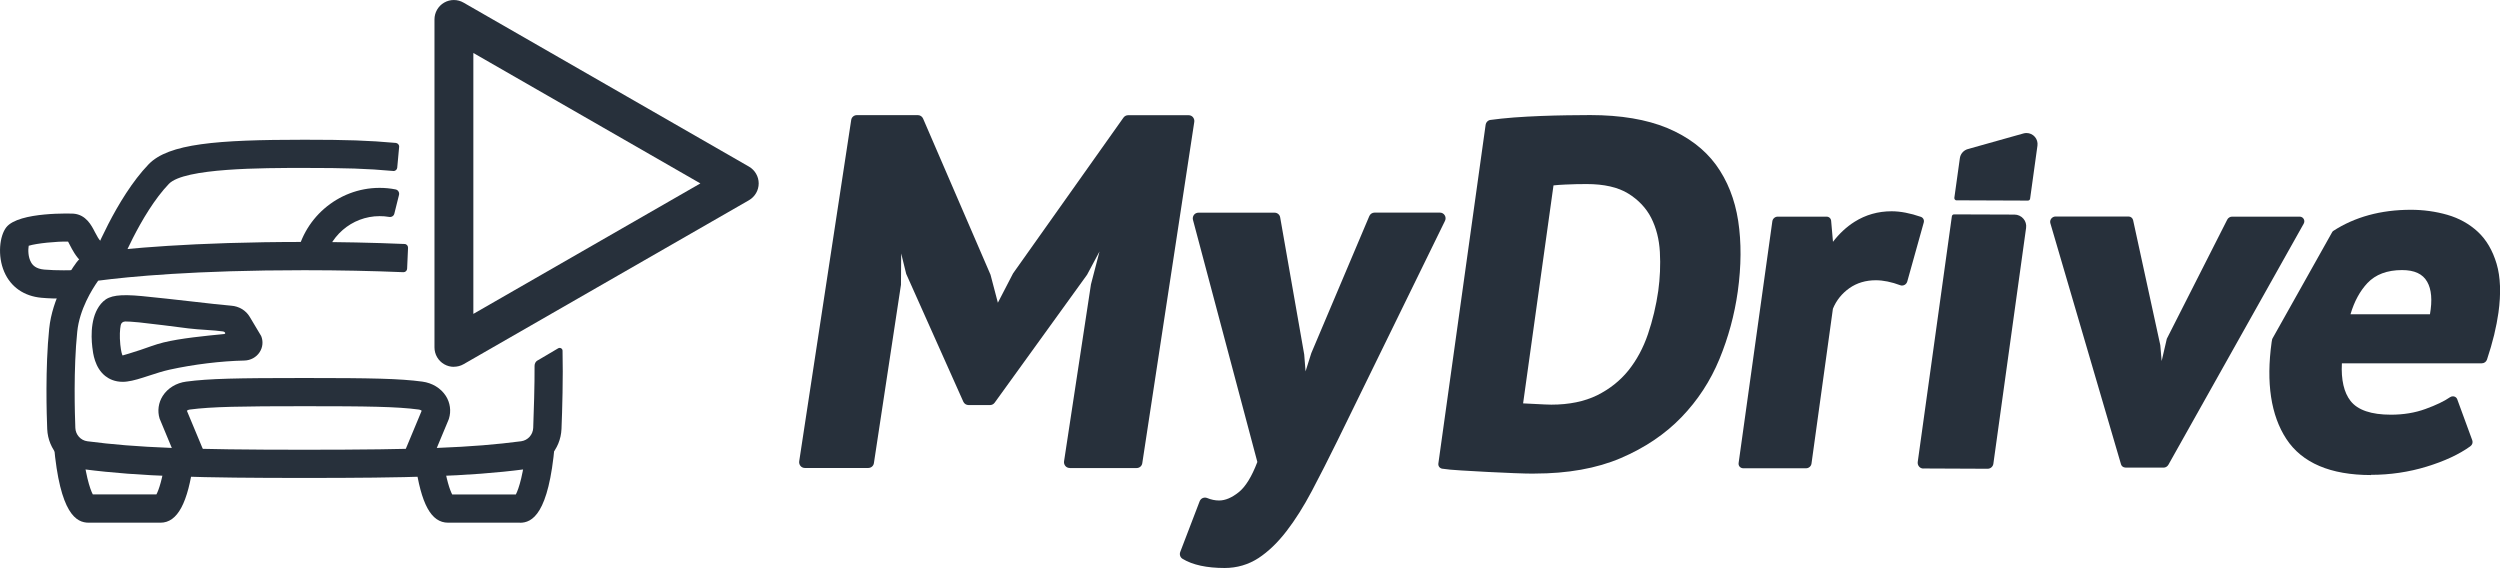
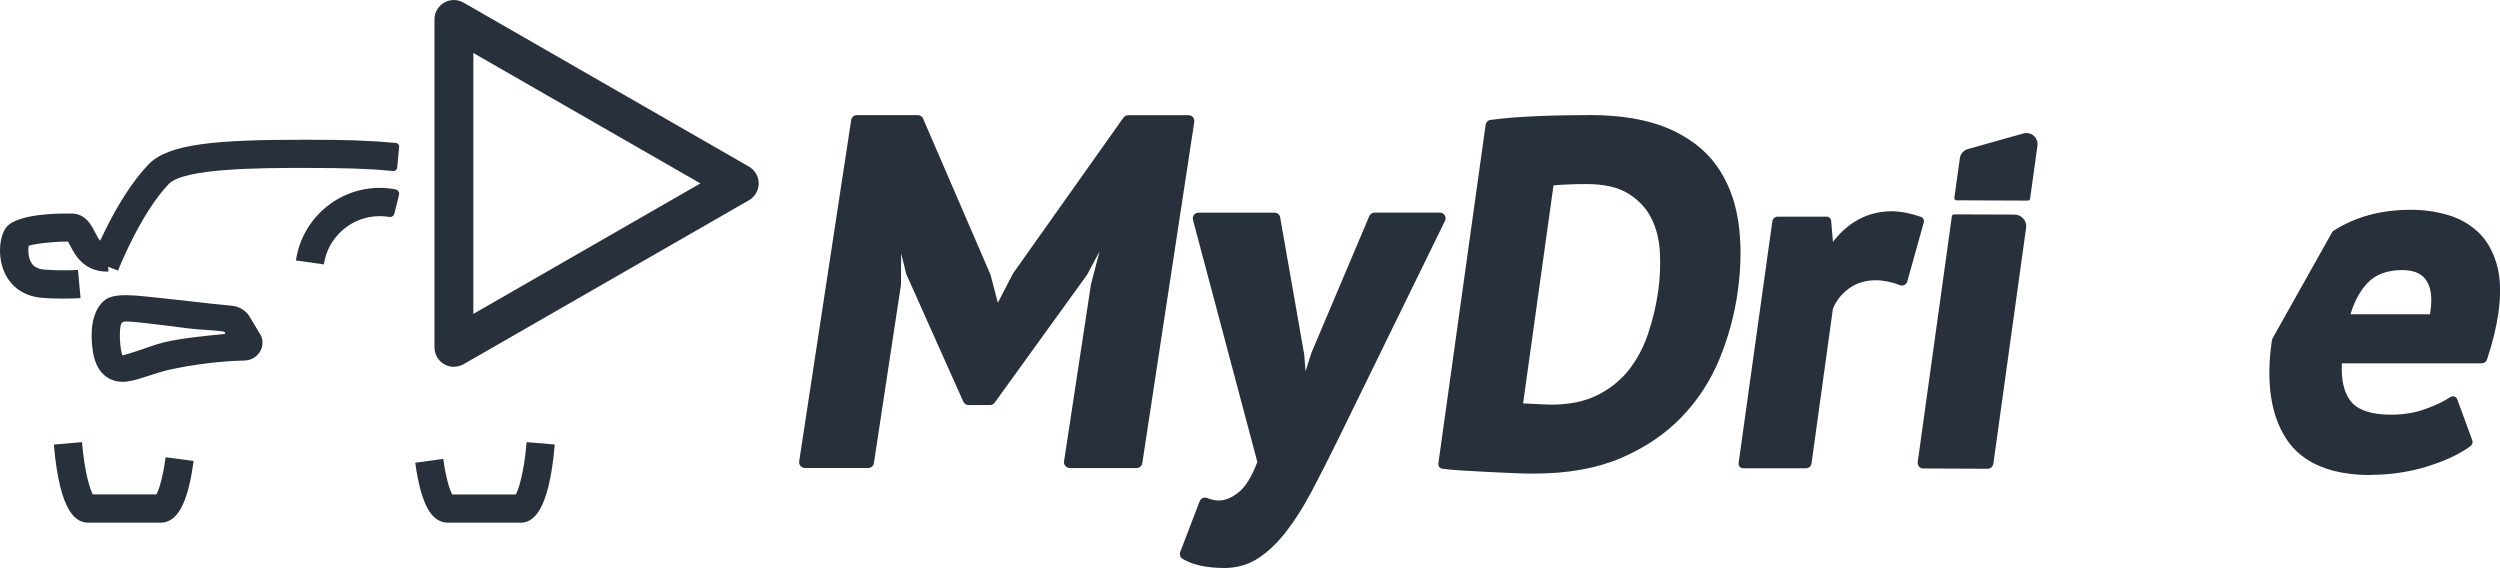
<svg xmlns="http://www.w3.org/2000/svg" id="a" viewBox="0 0 353.7 80.36">
  <defs>
    <style>.b{fill:#27303b;}</style>
  </defs>
  <g>
    <path class="b" d="M246.63,66.25c-.19,0-.37-.08-.5-.22-.12-.14-.18-.33-.15-.53l4.77-34.19c.05-.37,.38-.66,.76-.66h6.91c.35,0,.62,.25,.65,.59l.26,2.97c.89-1.16,1.91-2.11,3.05-2.83,1.57-.99,3.33-1.49,5.24-1.49,1.25,0,2.65,.27,4.15,.79,.33,.12,.5,.46,.4,.81l-2.33,8.34c-.06,.2-.19,.37-.37,.47-.11,.06-.24,.1-.36,.1-.08,0-.17-.01-.24-.04-1.26-.47-2.43-.71-3.48-.71-1.43,0-2.69,.38-3.74,1.12-1.06,.75-1.85,1.73-2.33,2.91l-3.03,21.91c-.05,.37-.38,.66-.76,.66h-8.89Z" />
    <path class="b" d="M335.45,67.21c-5.73,0-9.76-1.72-11.98-5.11-2.18-3.33-2.88-7.94-2.08-13.69,.01-.07,.07-.39,.07-.39,0-.04,.02-.07,.04-.11l8.48-15.11s.06-.08,.1-.11c3.07-2,6.77-3.01,11-3.01,1.79,0,3.52,.24,5.16,.71,1.67,.48,3.12,1.29,4.32,2.4,1.21,1.12,2.1,2.65,2.66,4.53,.55,1.86,.64,4.19,.26,6.92-.14,.97-.34,2.03-.61,3.15-.27,1.11-.61,2.28-1.01,3.48-.1,.31-.4,.53-.73,.53h-19.8c-.12,2.34,.29,4.13,1.23,5.33,1.01,1.29,2.93,1.94,5.71,1.94,1.78,0,3.42-.27,4.89-.81,1.49-.54,2.66-1.1,3.45-1.65,.13-.09,.28-.14,.43-.14,.03,0,.14,.01,.16,.02,.21,.05,.38,.2,.45,.4l2.13,5.81c.11,.3,0,.64-.28,.84-1.58,1.14-3.66,2.11-6.19,2.88-2.51,.77-5.16,1.16-7.86,1.16Zm8.34-22.75c.35-1.98,.22-3.53-.39-4.59-.63-1.12-1.8-1.66-3.56-1.66-2.1,0-3.75,.62-4.9,1.84-1.05,1.12-1.86,2.6-2.39,4.41h11.24Z" />
-     <path class="b" d="M300.71,66.15c-.29,0-.55-.18-.63-.46l-10-34.12c-.06-.22-.01-.46,.14-.65,.15-.18,.37-.29,.6-.29h10.33c.31,0,.57,.22,.64,.51l3.85,17.7,.19,2.24,.73-3.15,8.54-16.84c.12-.26,.4-.44,.69-.44h9.57c.25,0,.47,.14,.58,.35,.11,.2,.1,.45-.02,.66l-19.14,34.1c-.14,.24-.4,.4-.67,.4h-5.4Z" />
    <path class="b" d="M272.12,66.29c-.24,0-.46-.1-.61-.28-.15-.18-.22-.41-.19-.65l4.83-34.76c.02-.16,.16-.27,.31-.27l8.55,.03c.48,0,.93,.21,1.25,.57s.46,.84,.39,1.32l-4.63,33.37c-.06,.4-.4,.7-.81,.7l-9.08-.04Z" />
    <path class="b" d="M276.82,28.35c-.09,0-.18-.04-.24-.11-.06-.07-.09-.16-.08-.25l.78-5.6c.08-.62,.53-1.13,1.13-1.3l7.87-2.21c.14-.04,.28-.06,.43-.06,.46,0,.89,.2,1.18,.54,.3,.34,.43,.79,.37,1.24l-1.04,7.51c-.02,.16-.16,.27-.31,.27l-10.09-.04Z" />
    <path class="b" d="M217.11,67.01c-.74,0-1.71-.02-2.92-.07-1.21-.05-2.45-.1-3.75-.17-1.29-.07-2.52-.14-3.7-.21-1.18-.07-2.09-.15-2.7-.25-.36-.06-.59-.38-.54-.74l6.69-47.94c.05-.33,.32-.61,.66-.66,.98-.14,2.11-.25,3.34-.35,1.23-.09,2.51-.16,3.78-.21,1.29-.05,2.54-.08,3.75-.1,1.22-.02,2.31-.03,3.27-.03,4.31,0,7.97,.62,10.89,1.83,2.94,1.23,5.26,2.98,6.89,5.2,1.62,2.22,2.68,4.89,3.15,7.95,.46,3.02,.44,6.38-.06,9.98-.46,3.28-1.33,6.5-2.59,9.55-1.27,3.09-3.08,5.86-5.38,8.24-2.3,2.39-5.2,4.34-8.6,5.79-3.4,1.45-7.5,2.18-12.18,2.18Zm1.38-9.79c.44,.02,.77,.03,.99,.03,2.52,0,4.69-.45,6.47-1.32,1.77-.88,3.26-2.06,4.43-3.51,1.18-1.47,2.11-3.2,2.77-5.14,.67-1.98,1.16-4.03,1.46-6.12,.25-1.82,.33-3.67,.23-5.51-.1-1.79-.51-3.41-1.23-4.83-.71-1.39-1.81-2.55-3.25-3.44-1.44-.89-3.42-1.34-5.88-1.34-.97,0-1.99,.02-3.02,.07-.67,.03-1.23,.07-1.67,.12l-4.3,30.84c.06,0,3.02,.15,3.02,.15Z" />
    <path class="b" d="M151.34,66.21c-.24,0-.46-.1-.61-.28-.15-.18-.22-.41-.19-.65l3.81-25.05,1.21-4.65-1.76,3.29-13.08,18.11c-.15,.21-.4,.33-.65,.33h-3.04c-.32,0-.61-.19-.74-.48l-8.08-18.08-.71-2.89-.03,4.43-3.83,25.24c-.06,.4-.4,.68-.8,.68h-8.97c-.23,0-.46-.1-.61-.28-.15-.18-.22-.42-.19-.65l7.36-48.31c.06-.4,.4-.68,.8-.68h8.63c.32,0,.61,.19,.74,.49l9.54,22.09,1.04,3.96,2.15-4.15,15.62-22.04c.15-.21,.4-.34,.66-.34h8.56c.23,0,.46,.1,.61,.28,.15,.18,.22,.42,.19,.65l-7.36,48.31c-.06,.4-.4,.68-.8,.68h-9.46Z" />
    <path class="b" d="M173.28,80.36c-2.53,0-4.54-.43-5.96-1.29-.34-.2-.48-.61-.34-.98l2.75-7.18c.08-.2,.24-.37,.44-.45,.1-.04,.21-.06,.31-.06s.21,.02,.31,.06c.55,.23,1.12,.35,1.69,.35,.86,0,1.8-.39,2.77-1.17,.97-.77,1.85-2.21,2.64-4.28l-9.11-34.26c-.06-.24-.01-.5,.14-.7,.15-.2,.39-.31,.64-.31h10.77c.39,0,.73,.28,.79,.67l3.4,19.39,.19,2.39,.81-2.57,8.21-19.4c.13-.3,.42-.49,.74-.49h9.25c.28,0,.54,.14,.68,.38,.15,.24,.16,.53,.04,.78l-15.23,31.13c-1.28,2.6-2.49,4.98-3.61,7.1-1.15,2.17-2.35,4.08-3.58,5.67-1.25,1.63-2.59,2.91-3.96,3.81-1.43,.93-3.05,1.41-4.81,1.41Z" />
  </g>
  <g>
    <path class="b" d="M45.83,37.41l-3.96-.56c.83-5.85,5.91-10.27,11.83-10.27,.76,0,1.53,.07,2.27,.22,.35,.07,.57,.43,.48,.78l-.66,2.65c-.08,.33-.4,.52-.74,.46-.44-.08-.9-.11-1.35-.11-3.94,0-7.33,2.94-7.88,6.83Z" />
    <path class="b" d="M73.55,73.95h-10.15c-2.4,0-3.83-2.62-4.65-8.48l3.96-.55c.41,2.96,.96,4.46,1.27,5.04h9c.39-.74,1.14-2.92,1.53-7.41l3.98,.34c-.86,9.92-3.23,11.07-4.93,11.07Z" />
    <path class="b" d="M22.7,73.95H12.55c-1.71,0-4.07-1.15-4.93-11.05l3.98-.35c.39,4.48,1.14,6.66,1.53,7.4h9c.32-.6,.88-2.16,1.3-5.26l3.96,.53c-.79,5.96-2.28,8.73-4.68,8.73Z" />
    <path class="b" d="M9.12,42.25c-1.06,0-2.27-.03-3.24-.12-2.48-.22-4.36-1.53-5.28-3.67-.99-2.29-.65-5.1,.29-6.3,1.77-2.25,9.47-1.94,9.54-1.93,1.74,.16,2.5,1.63,3,2.61,.65,1.26,.92,1.6,1.75,1.6h.07l.08,3.99s-.1,0-.15,0c-3.37,0-4.62-2.45-5.3-3.77-.08-.15-.17-.33-.25-.48-1.57-.04-4.45,.24-5.57,.59-.09,.54-.11,1.59,.35,2.37,.22,.38,.66,.89,1.84,1,1.64,.15,4.18,.11,4.78,.05l.37,3.98c-.4,.04-1.27,.07-2.27,.07Zm-4.99-7.78h0Z" />
    <path class="b" d="M16.7,38.29l-3.73-1.45c.14-.36,3.45-8.81,8.05-13.59,2.83-2.94,9.64-3.48,22.03-3.48,6.02,0,9.05,.1,12.95,.45,.28,.03,.5,.28,.47,.56l-.27,2.95c-.03,.28-.28,.49-.56,.46-3.77-.34-6.71-.43-12.59-.43s-16.98,0-19.15,2.25c-4.04,4.2-7.17,12.19-7.2,12.27Z" />
    <path class="b" d="M17.35,54.02c-1.14,0-1.94-.42-2.44-.81-1.51-1.18-1.75-3.22-1.85-4.09-.2-1.7-.26-4.79,1.55-6.48,.91-.85,2.34-1.04,5.46-.75h0c2.18,.21,4.73,.5,7.04,.76,2.28,.26,4.43,.51,5.61,.6,1.09,.08,2.06,.66,2.6,1.56l1.63,2.73c.31,.75,.23,1.61-.22,2.29-.47,.72-1.28,1.16-2.17,1.18-3.3,.07-7.15,.54-10.57,1.29-.95,.21-1.93,.53-2.88,.84-1.2,.39-2.23,.73-3.15,.84-.22,.03-.42,.04-.62,.04Zm.3-8.52c-.27,0-.51,.2-.57,.5-.12,.6-.18,1.55-.06,2.75,.11,1.02,.24,1.4,.32,1.54,.26-.07,1.39-.4,2.52-.78,1-.33,2.12-.78,3.27-1.06,2.4-.59,5.9-.93,8.56-1.19,.32-.03,.16-.32-.15-.37-1.21-.19-3.31-.23-4.89-.43-2.29-.29-4.8-.62-6.96-.85-.99-.1-1.63-.13-2.05-.13Zm16.84,1.51h0Zm-17.55-1.19h0Z" />
-     <path class="b" d="M25.38,65.96l-2.8-6.74c-.33-1.07-.17-2.24,.44-3.2,.7-1.1,1.92-1.85,3.33-2.03,3.22-.43,7.18-.51,16.7-.51s13.48,.08,16.7,.51c1.41,.19,2.62,.93,3.33,2.03,.61,.96,.77,2.13,.44,3.2l-.06,.17-2.74,6.57-3.69-1.54,2.63-6.31c-.07-.06-.21-.14-.44-.17-3.05-.41-7.26-.47-16.17-.47s-13.13,.07-16.17,.47c-.23,.03-.37,.11-.44,.17l2.63,6.31-3.69,1.54Z" />
    <path class="b" d="M64.22,51.9c-.48,0-.95-.12-1.38-.37-.85-.49-1.37-1.4-1.37-2.38V2.75c0-.98,.52-1.89,1.37-2.38s1.89-.49,2.74,0l40.38,23.2c.85,.49,1.38,1.4,1.38,2.38s-.53,1.89-1.38,2.38l-40.38,23.2c-.42,.24-.9,.36-1.37,.36Zm2.75-44.41V44.41l32.12-18.46L66.96,7.49Z" />
-     <path class="b" d="M76.07,50.98c-.28,.16-.44,.45-.44,.77,.02,2.56-.11,6.69-.19,8.78-.04,.98-.76,1.77-1.71,1.9-6.96,.91-14.42,1.2-30.68,1.2s-23.73-.29-30.69-1.2c-.94-.12-1.66-.92-1.7-1.88-.07-1.86-.28-8.35,.27-13.63,.32-3.14,2.08-5.97,2.96-7.21,4.33-.57,13.71-1.48,29.16-1.48,4.93,0,9.64,.1,14.02,.28,.28,.01,.52-.21,.53-.49l.13-2.96c.01-.29-.2-.53-.49-.54-4.43-.19-9.2-.29-14.19-.29-15.95,0-25.59,.97-29.91,1.54-.94,.12-1.79,.63-2.34,1.39-1.01,1.38-3.4,5.06-3.84,9.34-.57,5.55-.36,12.27-.28,14.2,.12,2.92,2.29,5.31,5.17,5.69,7.99,1.04,16.78,1.23,31.21,1.23s23.2-.19,31.19-1.23c2.89-.38,5.07-2.77,5.19-5.7,.11-2.67,.24-7.3,.15-11.07,0-.31-.35-.5-.62-.34l-2.9,1.71Z" />
  </g>
</svg>